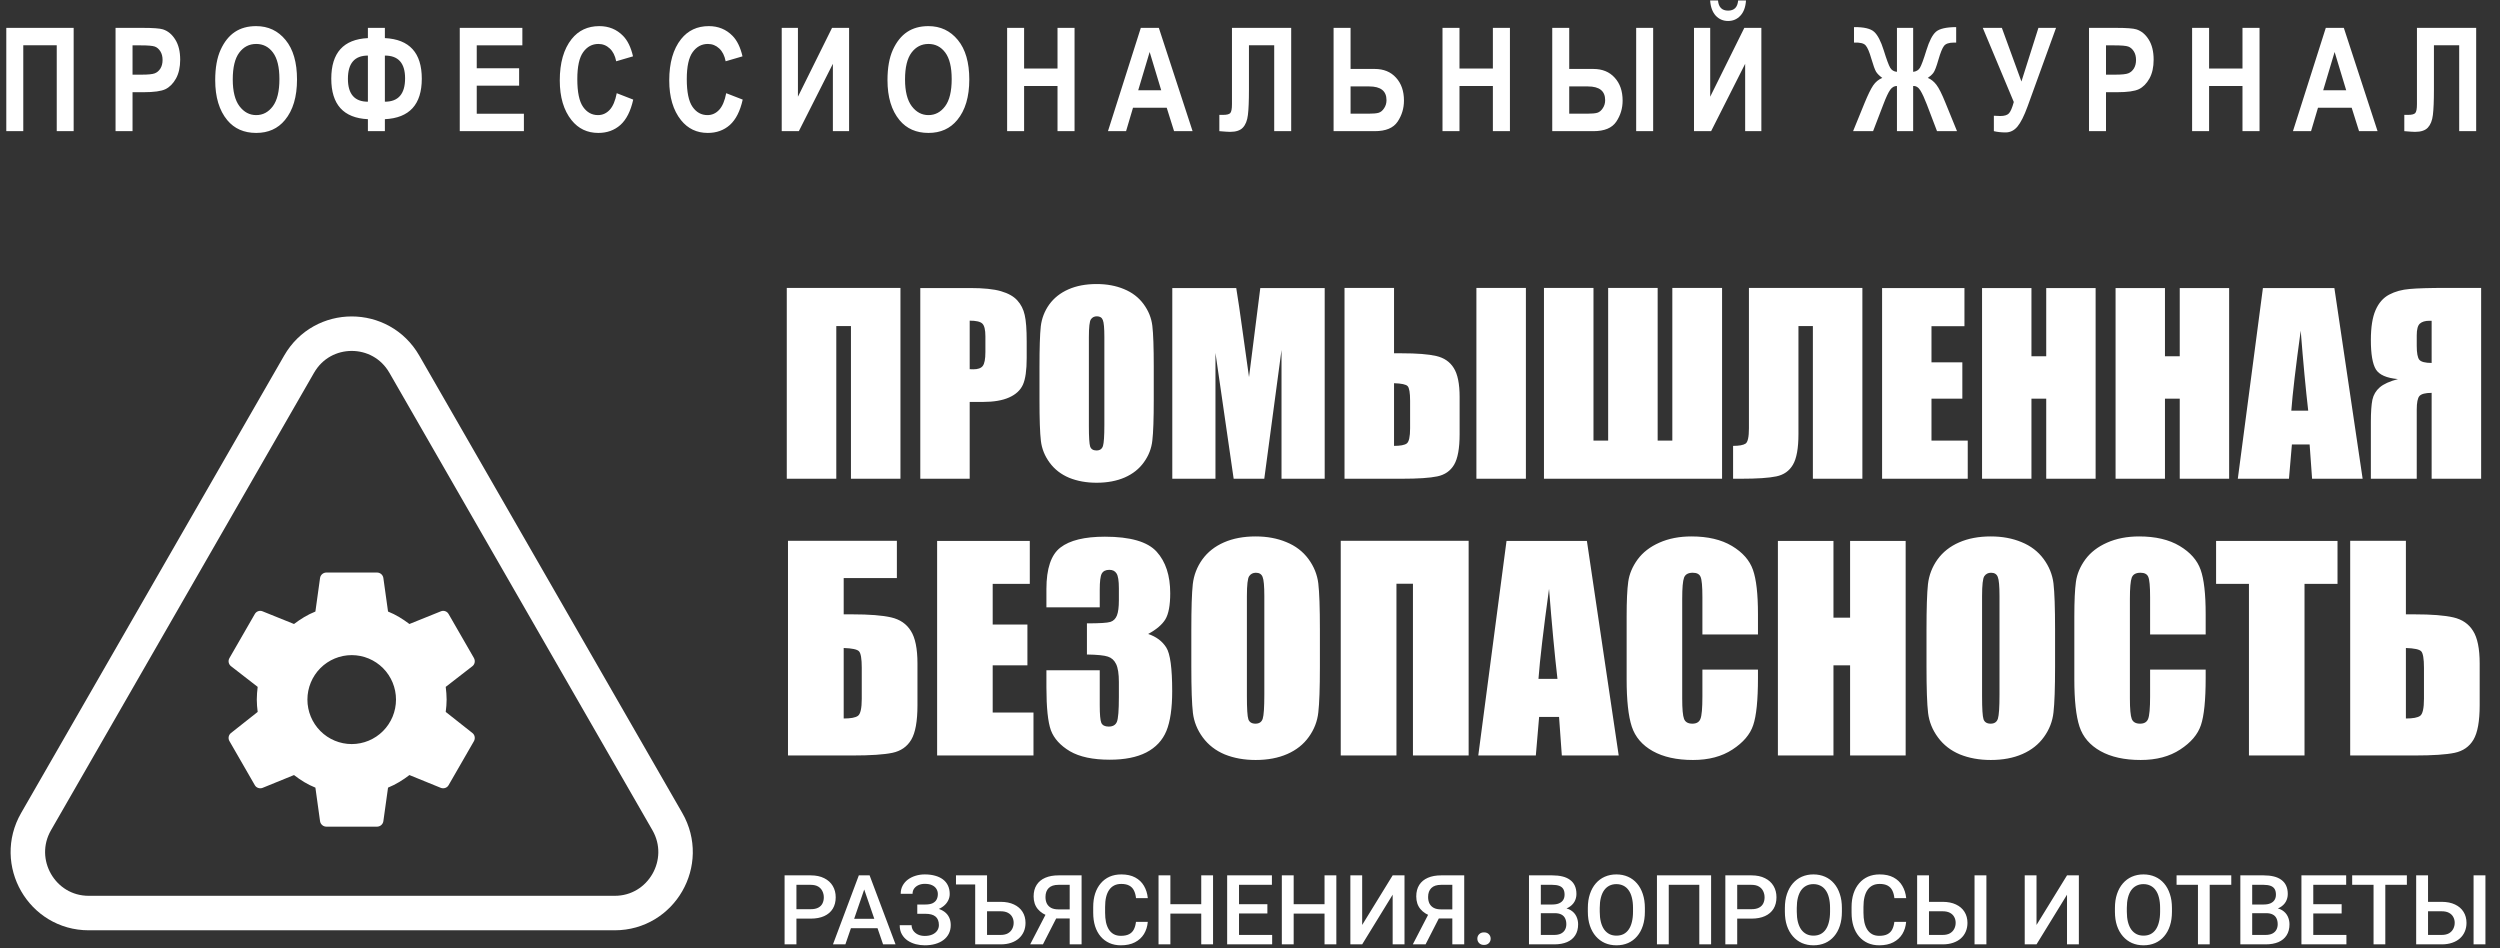
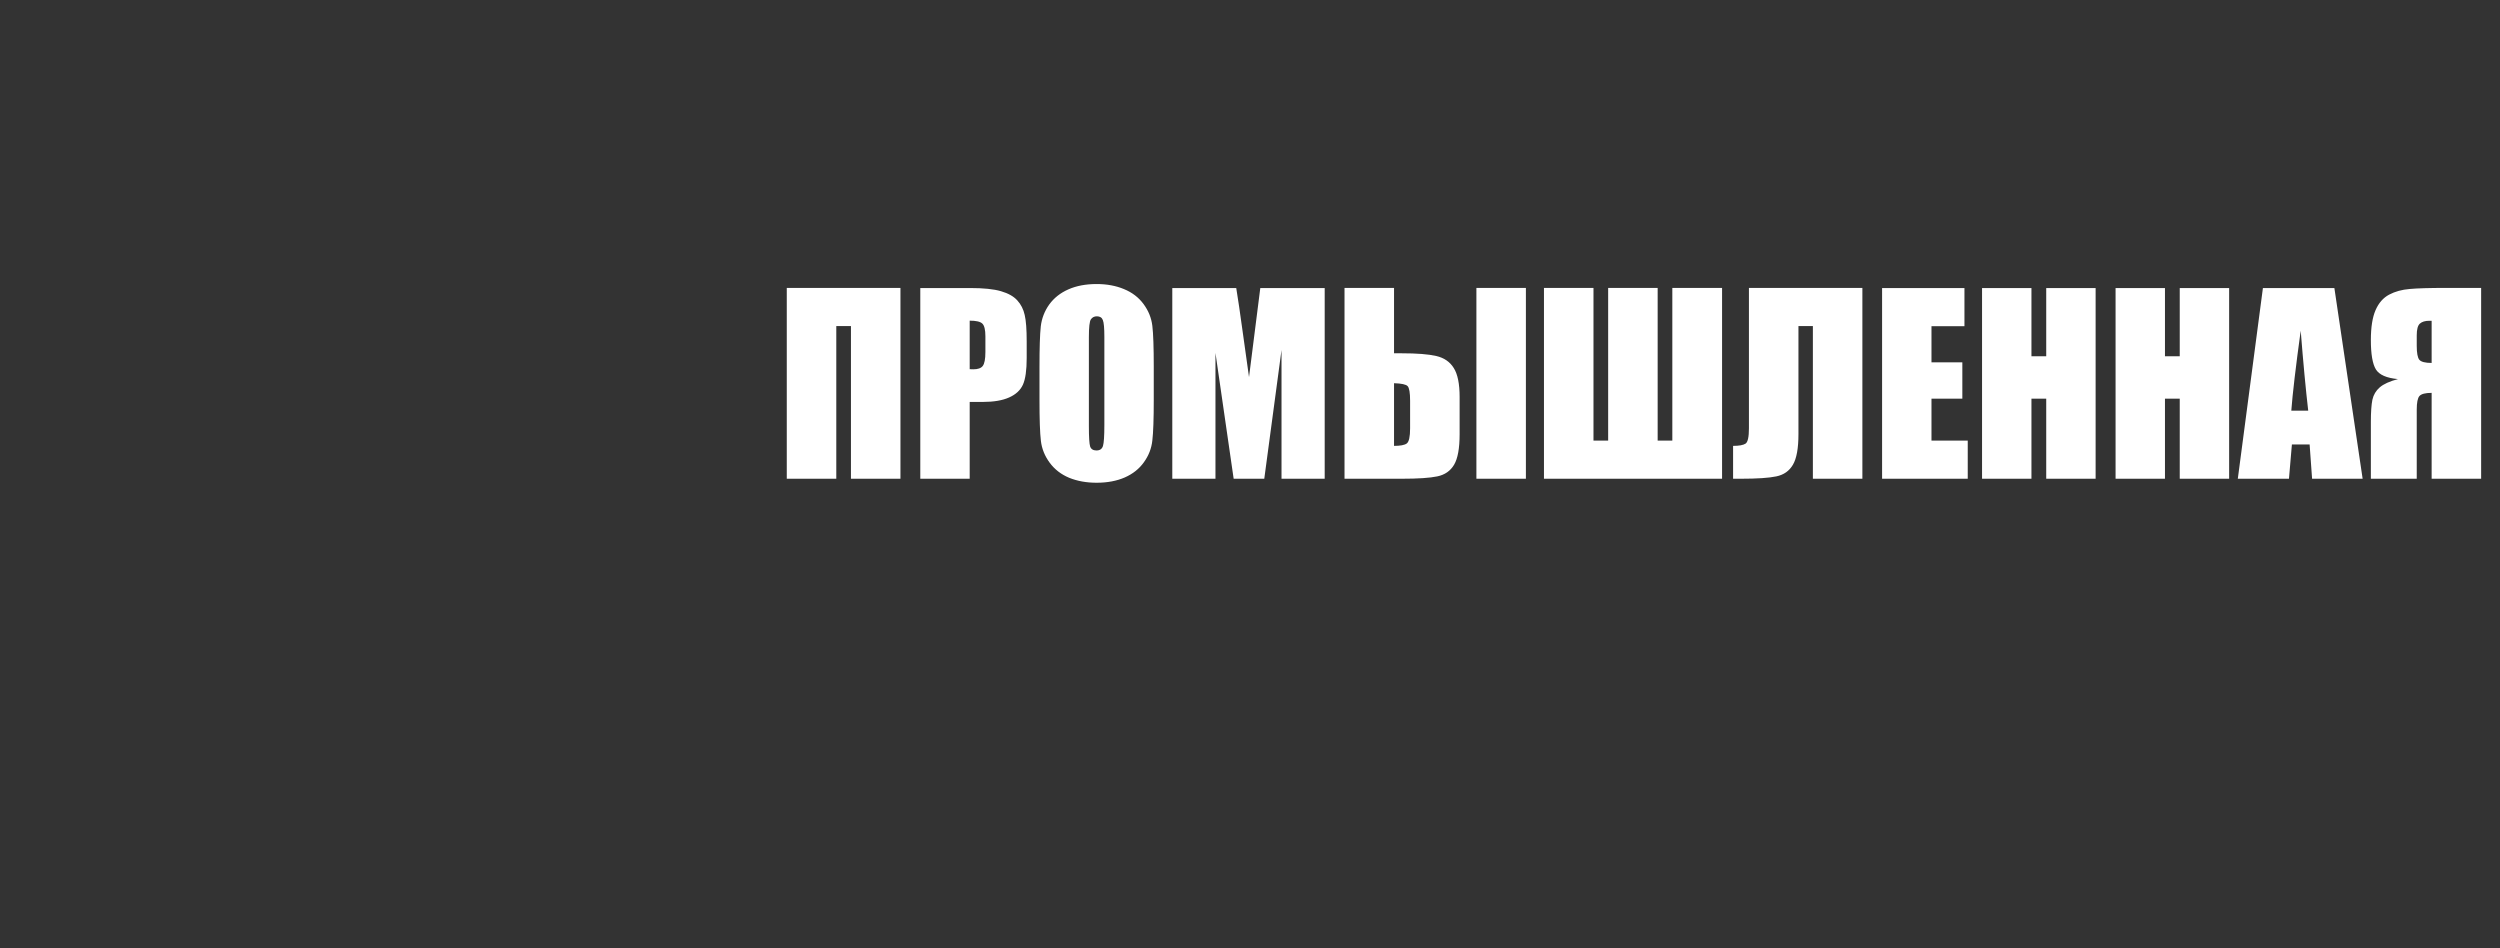
<svg xmlns="http://www.w3.org/2000/svg" width="145" height="55" viewBox="0 0 145 55" fill="none">
  <rect x="0" y="0" width="145" height="55" fill="#333333" stroke="none" />
  <path d="M52.226 27.767H49.355V18.913H48.505V27.767H45.633V16.699H52.226V27.767ZM53.377 16.706H56.262C57.042 16.706 57.641 16.767 58.058 16.89C58.48 17.013 58.795 17.191 59.004 17.423C59.217 17.656 59.36 17.938 59.433 18.27C59.51 18.598 59.548 19.108 59.548 19.801V20.764C59.548 21.47 59.476 21.985 59.331 22.308C59.186 22.631 58.918 22.88 58.528 23.053C58.142 23.226 57.636 23.312 57.01 23.312H56.242V27.767H53.377V16.706ZM56.242 18.598V21.413C56.323 21.418 56.393 21.42 56.452 21.42C56.715 21.42 56.897 21.356 56.997 21.229C57.101 21.096 57.153 20.826 57.153 20.416V19.507C57.153 19.129 57.094 18.883 56.976 18.769C56.858 18.655 56.614 18.598 56.242 18.598ZM66.918 23.183C66.918 24.294 66.891 25.082 66.836 25.546C66.787 26.006 66.623 26.428 66.346 26.81C66.074 27.193 65.704 27.487 65.237 27.692C64.77 27.896 64.225 27.999 63.604 27.999C63.014 27.999 62.483 27.903 62.012 27.712C61.544 27.516 61.168 27.225 60.882 26.838C60.596 26.451 60.426 26.029 60.372 25.574C60.317 25.118 60.29 24.321 60.29 23.183V21.29C60.29 20.179 60.315 19.393 60.365 18.933C60.419 18.468 60.583 18.045 60.855 17.662C61.132 17.28 61.504 16.986 61.971 16.781C62.438 16.576 62.983 16.474 63.604 16.474C64.194 16.474 64.722 16.572 65.19 16.767C65.661 16.959 66.04 17.248 66.326 17.635C66.612 18.022 66.782 18.444 66.836 18.899C66.891 19.354 66.918 20.151 66.918 21.29V23.183ZM64.053 19.548C64.053 19.033 64.024 18.705 63.965 18.564C63.91 18.418 63.795 18.346 63.618 18.346C63.468 18.346 63.352 18.405 63.271 18.523C63.194 18.637 63.155 18.979 63.155 19.548V24.713C63.155 25.355 63.18 25.751 63.23 25.902C63.284 26.052 63.407 26.127 63.597 26.127C63.792 26.127 63.917 26.041 63.972 25.867C64.026 25.694 64.053 25.282 64.053 24.631V19.548ZM76.832 16.706V27.767H74.328V20.299L73.328 27.767H71.552L70.497 20.47V27.767H67.993V16.706H71.702C71.811 17.371 71.926 18.154 72.049 19.056L72.443 21.871L73.097 16.706H76.832ZM84.658 25.177C84.658 26.002 84.551 26.594 84.338 26.954C84.125 27.314 83.8 27.539 83.365 27.63C82.934 27.721 82.245 27.767 81.296 27.767H77.982V16.699H80.854V20.491H81.296C82.181 20.491 82.85 20.543 83.303 20.648C83.757 20.753 84.095 20.985 84.318 21.345C84.544 21.7 84.658 22.26 84.658 23.025V25.177ZM81.786 24.843V23.244C81.786 22.779 81.738 22.497 81.643 22.397C81.552 22.297 81.29 22.24 80.854 22.226V25.861C81.217 25.861 81.462 25.815 81.589 25.724C81.721 25.628 81.786 25.335 81.786 24.843ZM88.502 27.767H85.631V16.699H88.502V27.767ZM99.88 27.767H89.55V16.699H92.422V25.553H93.273V16.699H96.144V25.553H96.995V16.699H99.88V27.767ZM108.018 27.767H105.147V18.913H104.31V25.177C104.31 26.002 104.203 26.594 103.99 26.954C103.781 27.314 103.462 27.539 103.03 27.63C102.6 27.721 101.912 27.767 100.969 27.767H100.519V25.861C100.869 25.861 101.109 25.817 101.241 25.731C101.373 25.644 101.438 25.348 101.438 24.843V16.699H108.018V27.767ZM109.161 16.706H113.938V18.919H112.026V21.017H113.816V23.121H112.026V25.553H114.129V27.767H109.161V16.706ZM121.546 16.706V27.767H118.681V23.121H117.824V27.767H114.959V16.706H117.824V20.662H118.681V16.706H121.546ZM129.29 16.706V27.767H126.425V23.121H125.568V27.767H122.703V16.706H125.568V20.662H126.425V16.706H129.29ZM135.394 16.706L137.033 27.767H134.101L133.958 25.779H132.93L132.76 27.767H129.793L131.249 16.706H135.394ZM133.876 23.818C133.731 22.565 133.586 21.019 133.441 19.179C133.151 21.292 132.969 22.839 132.896 23.818H133.876ZM143.906 27.767H141.035V22.786C140.672 22.786 140.436 22.848 140.327 22.971C140.223 23.089 140.171 23.353 140.171 23.763V27.767H137.51V24.467C137.51 23.907 137.54 23.481 137.598 23.189C137.662 22.898 137.805 22.657 138.027 22.465C138.25 22.274 138.601 22.114 139.082 21.987C138.424 21.928 137.998 21.741 137.802 21.427C137.607 21.108 137.51 20.539 137.51 19.719C137.51 18.981 137.601 18.405 137.782 17.99C137.963 17.571 138.227 17.271 138.572 17.088C138.916 16.906 139.313 16.797 139.762 16.761C140.211 16.72 140.914 16.699 141.872 16.699H143.906V27.767ZM141.035 21.051V18.605H140.898C140.658 18.605 140.477 18.66 140.354 18.769C140.232 18.874 140.171 19.102 140.171 19.452V20.06C140.171 20.47 140.22 20.739 140.32 20.866C140.425 20.989 140.663 21.051 141.035 21.051Z" fill="white" />
-   <path d="M53.213 40.905C53.213 41.832 53.093 42.498 52.853 42.903C52.613 43.308 52.248 43.561 51.758 43.664C51.273 43.766 50.498 43.818 49.431 43.818H45.703V31.366H52.019V33.526H48.934V35.632H49.431C50.426 35.632 51.179 35.691 51.689 35.809C52.2 35.927 52.58 36.188 52.83 36.593C53.085 36.992 53.213 37.623 53.213 38.484V40.905ZM49.982 40.528V38.729C49.982 38.207 49.929 37.889 49.822 37.776C49.719 37.664 49.423 37.6 48.934 37.584V41.673C49.342 41.673 49.617 41.622 49.76 41.519C49.908 41.412 49.982 41.081 49.982 40.528ZM54.353 31.374H59.728V33.864H57.576V36.224H59.59V38.591H57.576V41.327H59.942V43.818H54.353V31.374ZM66.594 36.77C67.064 36.928 67.413 37.19 67.643 37.554C67.873 37.912 67.987 38.758 67.987 40.09C67.987 41.079 67.875 41.847 67.651 42.396C67.426 42.939 67.038 43.354 66.487 43.641C65.936 43.923 65.229 44.063 64.367 44.063C63.386 44.063 62.616 43.899 62.055 43.572C61.498 43.239 61.131 42.834 60.952 42.357C60.779 41.875 60.692 41.043 60.692 39.859V38.876H63.785V40.897C63.785 41.435 63.815 41.778 63.877 41.927C63.943 42.07 64.086 42.142 64.305 42.142C64.545 42.142 64.703 42.05 64.78 41.865C64.856 41.681 64.895 41.199 64.895 40.42V39.56C64.895 39.083 64.841 38.735 64.734 38.514C64.627 38.294 64.469 38.151 64.259 38.084C64.05 38.012 63.645 37.971 63.042 37.961V36.155C63.777 36.155 64.231 36.127 64.405 36.07C64.578 36.014 64.703 35.891 64.78 35.701C64.856 35.512 64.895 35.215 64.895 34.81V34.118C64.895 33.682 64.849 33.395 64.757 33.257C64.67 33.119 64.533 33.05 64.344 33.05C64.129 33.05 63.981 33.124 63.9 33.273C63.823 33.416 63.785 33.726 63.785 34.203V35.225H60.692V34.164C60.692 32.975 60.963 32.173 61.504 31.758C62.045 31.338 62.904 31.128 64.083 31.128C65.558 31.128 66.559 31.418 67.084 31.997C67.61 32.576 67.873 33.38 67.873 34.41C67.873 35.107 67.778 35.612 67.59 35.924C67.4 36.232 67.069 36.513 66.594 36.77ZM76.554 38.66C76.554 39.91 76.523 40.797 76.462 41.32C76.406 41.837 76.222 42.311 75.911 42.742C75.605 43.172 75.189 43.502 74.663 43.733C74.137 43.964 73.525 44.079 72.826 44.079C72.162 44.079 71.565 43.971 71.034 43.756C70.509 43.536 70.085 43.208 69.763 42.772C69.442 42.337 69.251 41.863 69.189 41.35C69.128 40.838 69.097 39.941 69.097 38.66V36.531C69.097 35.281 69.125 34.397 69.182 33.88C69.243 33.357 69.427 32.881 69.733 32.45C70.044 32.02 70.463 31.689 70.988 31.459C71.514 31.228 72.126 31.113 72.826 31.113C73.489 31.113 74.084 31.223 74.609 31.443C75.14 31.659 75.566 31.984 75.888 32.419C76.209 32.855 76.401 33.329 76.462 33.841C76.523 34.354 76.554 35.25 76.554 36.531V38.66ZM73.331 34.571C73.331 33.992 73.298 33.623 73.231 33.465C73.17 33.301 73.04 33.219 72.841 33.219C72.673 33.219 72.542 33.285 72.451 33.419C72.364 33.547 72.32 33.931 72.32 34.571V40.382C72.32 41.104 72.348 41.55 72.405 41.719C72.466 41.888 72.604 41.973 72.818 41.973C73.037 41.973 73.178 41.875 73.239 41.681C73.3 41.486 73.331 41.022 73.331 40.29V34.571ZM85.181 43.818H81.951V33.857H80.994V43.818H77.763V31.366H85.181V43.818ZM92.04 31.374L93.885 43.818H90.586L90.425 41.581H89.269L89.078 43.818H85.74L87.378 31.374H92.04ZM90.333 39.375C90.17 37.966 90.007 36.227 89.844 34.156C89.517 36.534 89.313 38.273 89.231 39.375H90.333ZM101.962 36.8H98.739V34.633C98.739 34.003 98.703 33.611 98.632 33.457C98.566 33.298 98.415 33.219 98.18 33.219C97.915 33.219 97.746 33.313 97.675 33.503C97.603 33.693 97.568 34.103 97.568 34.733V40.513C97.568 41.117 97.603 41.512 97.675 41.696C97.746 41.881 97.907 41.973 98.157 41.973C98.397 41.973 98.553 41.881 98.624 41.696C98.701 41.512 98.739 41.079 98.739 40.397V38.837H101.962V39.321C101.962 40.607 101.87 41.519 101.686 42.058C101.508 42.596 101.107 43.067 100.484 43.472C99.867 43.877 99.104 44.079 98.195 44.079C97.251 44.079 96.473 43.907 95.86 43.564C95.248 43.221 94.842 42.746 94.643 42.142C94.444 41.532 94.345 40.617 94.345 39.398V35.763C94.345 34.866 94.375 34.195 94.437 33.749C94.498 33.298 94.679 32.865 94.98 32.45C95.286 32.035 95.707 31.71 96.243 31.474C96.784 31.233 97.404 31.113 98.103 31.113C99.053 31.113 99.836 31.297 100.454 31.666C101.071 32.035 101.477 32.496 101.671 33.05C101.865 33.598 101.962 34.454 101.962 35.617V36.8ZM110.528 31.374V43.818H107.305V38.591H106.341V43.818H103.118V31.374H106.341V35.824H107.305V31.374H110.528ZM119.194 38.66C119.194 39.91 119.163 40.797 119.102 41.32C119.046 41.837 118.862 42.311 118.551 42.742C118.244 43.172 117.829 43.502 117.303 43.733C116.777 43.964 116.165 44.079 115.466 44.079C114.802 44.079 114.205 43.971 113.674 43.756C113.149 43.536 112.725 43.208 112.404 42.772C112.082 42.337 111.891 41.863 111.829 41.35C111.768 40.838 111.737 39.941 111.737 38.66V36.531C111.737 35.281 111.766 34.397 111.822 33.88C111.883 33.357 112.067 32.881 112.373 32.45C112.684 32.02 113.102 31.689 113.628 31.459C114.154 31.228 114.766 31.113 115.466 31.113C116.129 31.113 116.724 31.223 117.249 31.443C117.78 31.659 118.206 31.984 118.528 32.419C118.849 32.855 119.041 33.329 119.102 33.841C119.163 34.354 119.194 35.25 119.194 36.531V38.66ZM115.971 34.571C115.971 33.992 115.938 33.623 115.871 33.465C115.81 33.301 115.68 33.219 115.481 33.219C115.312 33.219 115.182 33.285 115.09 33.419C115.004 33.547 114.96 33.931 114.96 34.571V40.382C114.96 41.104 114.988 41.55 115.045 41.719C115.106 41.888 115.244 41.973 115.458 41.973C115.678 41.973 115.818 41.875 115.879 41.681C115.94 41.486 115.971 41.022 115.971 40.29V34.571ZM127.929 36.8H124.706V34.633C124.706 34.003 124.67 33.611 124.598 33.457C124.532 33.298 124.381 33.219 124.147 33.219C123.881 33.219 123.713 33.313 123.641 33.503C123.57 33.693 123.534 34.103 123.534 34.733V40.513C123.534 41.117 123.57 41.512 123.641 41.696C123.713 41.881 123.874 41.973 124.124 41.973C124.364 41.973 124.519 41.881 124.591 41.696C124.667 41.512 124.706 41.079 124.706 40.397V38.837H127.929V39.321C127.929 40.607 127.837 41.519 127.653 42.058C127.474 42.596 127.074 43.067 126.451 43.472C125.834 43.877 125.071 44.079 124.162 44.079C123.218 44.079 122.44 43.907 121.827 43.564C121.215 43.221 120.809 42.746 120.61 42.142C120.411 41.532 120.311 40.617 120.311 39.398V35.763C120.311 34.866 120.342 34.195 120.403 33.749C120.464 33.298 120.646 32.865 120.947 32.45C121.253 32.035 121.674 31.71 122.21 31.474C122.751 31.233 123.371 31.113 124.07 31.113C125.019 31.113 125.803 31.297 126.42 31.666C127.038 32.035 127.444 32.496 127.638 33.05C127.832 33.598 127.929 34.454 127.929 35.617V36.8ZM135.576 31.374V33.864H133.662V43.818H130.439V33.864H128.533V31.374H135.576ZM143.821 40.905C143.821 41.832 143.701 42.498 143.461 42.903C143.221 43.308 142.856 43.561 142.366 43.664C141.881 43.766 141.106 43.818 140.039 43.818H136.311V31.366H139.542V35.632H140.039C141.034 35.632 141.787 35.691 142.297 35.809C142.808 35.927 143.188 36.188 143.438 36.593C143.693 36.992 143.821 37.623 143.821 38.484V40.905ZM140.59 40.528V38.729C140.59 38.207 140.536 37.889 140.43 37.776C140.327 37.664 140.031 37.6 139.542 37.584V41.673C139.95 41.673 140.225 41.622 140.368 41.519C140.516 41.412 140.59 41.081 140.59 40.528Z" fill="white" />
-   <path d="M47.02 53.28H45.982V52.733H47.02C47.2 52.733 47.346 52.704 47.458 52.645C47.569 52.587 47.65 52.506 47.701 52.404C47.754 52.299 47.781 52.18 47.781 52.046C47.781 51.92 47.754 51.801 47.701 51.691C47.65 51.58 47.569 51.49 47.458 51.422C47.346 51.355 47.2 51.32 47.02 51.32H46.193V54.773H45.506V50.771H47.02C47.328 50.771 47.59 50.826 47.806 50.936C48.023 51.044 48.188 51.194 48.301 51.386C48.414 51.577 48.471 51.795 48.471 52.041C48.471 52.299 48.414 52.521 48.301 52.706C48.188 52.891 48.023 53.033 47.806 53.132C47.59 53.231 47.328 53.28 47.02 53.28ZM50.223 51.304L49.032 54.773H48.312L49.812 50.771H50.272L50.223 51.304ZM51.219 54.773L50.026 51.304L49.974 50.771H50.437L51.942 54.773H51.219ZM51.162 53.289V53.836H48.994V53.289H51.162ZM53.755 52.854H53.202V52.461H53.678C53.848 52.461 53.986 52.436 54.092 52.387C54.197 52.335 54.274 52.265 54.321 52.175C54.371 52.084 54.395 51.977 54.395 51.856C54.395 51.748 54.368 51.649 54.313 51.559C54.26 51.47 54.178 51.398 54.067 51.345C53.956 51.29 53.812 51.263 53.637 51.263C53.506 51.263 53.386 51.286 53.278 51.334C53.17 51.382 53.085 51.449 53.021 51.535C52.959 51.621 52.928 51.723 52.928 51.84H52.241C52.241 51.666 52.277 51.51 52.35 51.373C52.425 51.233 52.526 51.115 52.654 51.018C52.784 50.921 52.932 50.847 53.1 50.795C53.27 50.742 53.449 50.716 53.637 50.716C53.856 50.716 54.054 50.74 54.231 50.79C54.408 50.837 54.56 50.909 54.688 51.004C54.816 51.1 54.914 51.219 54.981 51.362C55.049 51.503 55.083 51.667 55.083 51.853C55.083 51.991 55.051 52.12 54.987 52.241C54.925 52.362 54.835 52.469 54.718 52.56C54.602 52.652 54.461 52.724 54.297 52.777C54.134 52.828 53.954 52.854 53.755 52.854ZM53.202 52.615H53.755C53.975 52.615 54.172 52.638 54.343 52.684C54.515 52.73 54.66 52.796 54.779 52.884C54.897 52.972 54.988 53.081 55.05 53.211C55.112 53.34 55.143 53.487 55.143 53.654C55.143 53.841 55.105 54.008 55.031 54.154C54.958 54.299 54.853 54.422 54.718 54.523C54.583 54.623 54.424 54.699 54.239 54.751C54.057 54.802 53.856 54.828 53.637 54.828C53.46 54.828 53.285 54.806 53.111 54.762C52.94 54.716 52.784 54.647 52.643 54.553C52.504 54.458 52.393 54.337 52.309 54.19C52.225 54.044 52.183 53.868 52.183 53.662H52.873C52.873 53.776 52.905 53.88 52.969 53.976C53.035 54.069 53.124 54.145 53.237 54.201C53.352 54.256 53.486 54.284 53.637 54.284C53.81 54.284 53.957 54.256 54.078 54.201C54.2 54.146 54.293 54.071 54.357 53.976C54.423 53.88 54.456 53.773 54.456 53.654C54.456 53.54 54.438 53.442 54.404 53.36C54.371 53.276 54.321 53.208 54.256 53.157C54.19 53.103 54.109 53.064 54.012 53.038C53.915 53.013 53.804 53 53.678 53H53.202V52.615ZM55.447 51.298V50.771H56.794V51.298H55.447ZM57.035 52.307H58.037C58.34 52.307 58.598 52.359 58.812 52.461C59.027 52.562 59.192 52.704 59.307 52.887C59.422 53.07 59.48 53.284 59.48 53.528C59.48 53.711 59.447 53.879 59.381 54.031C59.315 54.183 59.22 54.315 59.096 54.426C58.972 54.537 58.821 54.622 58.642 54.682C58.465 54.743 58.263 54.773 58.037 54.773H56.561V50.771H57.248V54.226H58.037C58.21 54.226 58.352 54.194 58.464 54.13C58.575 54.064 58.657 53.977 58.71 53.871C58.765 53.765 58.792 53.648 58.792 53.522C58.792 53.399 58.765 53.288 58.71 53.187C58.657 53.086 58.575 53.005 58.464 52.945C58.352 52.884 58.21 52.854 58.037 52.854H57.035V52.307ZM62.253 53.272H61.155L60.884 53.159C60.583 53.064 60.352 52.919 60.191 52.725C60.031 52.531 59.95 52.286 59.95 51.991C59.95 51.727 60.009 51.505 60.126 51.323C60.242 51.142 60.408 51.004 60.624 50.911C60.841 50.817 61.098 50.771 61.393 50.771H62.732V54.773H62.042V51.32H61.393C61.138 51.32 60.948 51.383 60.824 51.507C60.7 51.632 60.638 51.804 60.638 52.024C60.638 52.174 60.665 52.303 60.72 52.411C60.776 52.518 60.859 52.6 60.969 52.659C61.08 52.716 61.218 52.744 61.382 52.744H62.253V53.272ZM61.415 52.964L60.49 54.773H59.75L60.687 52.964H61.415ZM65.886 53.47H66.571C66.549 53.732 66.475 53.966 66.352 54.171C66.227 54.374 66.053 54.535 65.828 54.652C65.604 54.769 65.331 54.828 65.01 54.828C64.763 54.828 64.542 54.784 64.345 54.696C64.147 54.606 63.979 54.48 63.838 54.316C63.698 54.152 63.59 53.953 63.515 53.72C63.442 53.487 63.406 53.227 63.406 52.939V52.607C63.406 52.319 63.443 52.059 63.518 51.826C63.594 51.593 63.704 51.395 63.846 51.23C63.989 51.063 64.159 50.936 64.358 50.847C64.559 50.76 64.785 50.716 65.035 50.716C65.352 50.716 65.62 50.774 65.839 50.892C66.058 51.009 66.228 51.171 66.349 51.378C66.471 51.585 66.546 51.822 66.573 52.09H65.889C65.87 51.918 65.83 51.77 65.768 51.647C65.708 51.525 65.618 51.431 65.5 51.367C65.381 51.301 65.226 51.268 65.035 51.268C64.877 51.268 64.741 51.297 64.624 51.356C64.507 51.415 64.41 51.501 64.331 51.615C64.252 51.728 64.193 51.868 64.153 52.035C64.114 52.2 64.096 52.389 64.096 52.601V52.939C64.096 53.141 64.113 53.324 64.147 53.489C64.184 53.652 64.239 53.793 64.312 53.91C64.386 54.027 64.482 54.118 64.596 54.182C64.712 54.246 64.849 54.278 65.01 54.278C65.205 54.278 65.363 54.247 65.484 54.185C65.606 54.122 65.698 54.032 65.76 53.912C65.824 53.791 65.866 53.644 65.886 53.47ZM69.828 52.442V52.989H67.712V52.442H69.828ZM67.882 50.771V54.773H67.195V50.771H67.882ZM70.357 50.771V54.773H69.672V50.771H70.357ZM73.785 54.226V54.773H71.668V54.226H73.785ZM71.863 50.771V54.773H71.175V50.771H71.863ZM73.508 52.442V52.98H71.668V52.442H73.508ZM73.771 50.771V51.32H71.668V50.771H73.771ZM76.98 52.442V52.989H74.863V52.442H76.98ZM75.033 50.771V54.773H74.346V50.771H75.033ZM77.508 50.771V54.773H76.823V50.771H77.508ZM79.006 53.648L80.774 50.771H81.461V54.773H80.774V51.892L79.006 54.773H78.321V50.771H79.006V53.648ZM84.446 53.272H83.348L83.077 53.159C82.776 53.064 82.545 52.919 82.384 52.725C82.223 52.531 82.143 52.286 82.143 51.991C82.143 51.727 82.202 51.505 82.318 51.323C82.435 51.142 82.601 51.004 82.817 50.911C83.034 50.817 83.29 50.771 83.586 50.771H84.925V54.773H84.235V51.32H83.586C83.33 51.32 83.141 51.383 83.017 51.507C82.892 51.632 82.83 51.804 82.83 52.024C82.83 52.174 82.858 52.303 82.912 52.411C82.969 52.518 83.052 52.6 83.162 52.659C83.273 52.716 83.411 52.744 83.575 52.744H84.446V53.272ZM83.608 52.964L82.683 54.773H81.943L82.879 52.964H83.608ZM85.686 54.443C85.686 54.34 85.721 54.254 85.79 54.185C85.859 54.113 85.953 54.078 86.072 54.078C86.192 54.078 86.287 54.113 86.354 54.185C86.423 54.254 86.458 54.34 86.458 54.443C86.458 54.546 86.423 54.632 86.354 54.701C86.287 54.771 86.192 54.806 86.072 54.806C85.953 54.806 85.859 54.771 85.79 54.701C85.721 54.632 85.686 54.546 85.686 54.443ZM90.176 52.964H89.16L89.155 52.461H90.042C90.191 52.461 90.318 52.439 90.422 52.395C90.528 52.349 90.609 52.285 90.663 52.2C90.718 52.114 90.745 52.01 90.745 51.889C90.745 51.756 90.72 51.647 90.669 51.562C90.618 51.478 90.539 51.416 90.433 51.378C90.329 51.34 90.196 51.32 90.033 51.32H89.368V54.773H88.681V50.771H90.033C90.252 50.771 90.448 50.792 90.62 50.834C90.793 50.876 90.94 50.942 91.06 51.032C91.183 51.12 91.275 51.232 91.337 51.367C91.401 51.503 91.433 51.664 91.433 51.851C91.433 52.016 91.394 52.167 91.315 52.305C91.236 52.44 91.12 52.551 90.967 52.637C90.814 52.723 90.623 52.774 90.395 52.791L90.176 52.964ZM90.146 54.773H88.944L89.253 54.226H90.146C90.301 54.226 90.43 54.2 90.535 54.149C90.638 54.096 90.716 54.023 90.767 53.932C90.82 53.838 90.847 53.729 90.847 53.605C90.847 53.475 90.824 53.362 90.778 53.267C90.733 53.17 90.66 53.095 90.562 53.044C90.463 52.991 90.335 52.964 90.176 52.964H89.404L89.409 52.461H90.414L90.57 52.651C90.789 52.658 90.969 52.707 91.109 52.796C91.252 52.886 91.358 53.003 91.427 53.146C91.496 53.289 91.531 53.442 91.531 53.607C91.531 53.862 91.475 54.076 91.364 54.248C91.254 54.42 91.097 54.551 90.89 54.641C90.684 54.729 90.436 54.773 90.146 54.773ZM95.403 52.662V52.882C95.403 53.184 95.363 53.455 95.285 53.695C95.206 53.935 95.094 54.139 94.948 54.308C94.804 54.477 94.63 54.606 94.428 54.696C94.225 54.784 94.001 54.828 93.754 54.828C93.51 54.828 93.286 54.784 93.084 54.696C92.883 54.606 92.709 54.477 92.56 54.308C92.413 54.139 92.298 53.935 92.216 53.695C92.135 53.455 92.095 53.184 92.095 52.882V52.662C92.095 52.359 92.135 52.089 92.216 51.851C92.296 51.611 92.409 51.407 92.555 51.238C92.703 51.068 92.877 50.938 93.078 50.85C93.281 50.761 93.504 50.716 93.749 50.716C93.995 50.716 94.22 50.761 94.422 50.85C94.625 50.938 94.799 51.068 94.945 51.238C95.091 51.407 95.204 51.611 95.282 51.851C95.362 52.089 95.403 52.359 95.403 52.662ZM94.715 52.882V52.657C94.715 52.433 94.693 52.236 94.649 52.065C94.608 51.893 94.544 51.749 94.461 51.634C94.379 51.517 94.277 51.429 94.157 51.37C94.036 51.31 93.9 51.279 93.749 51.279C93.597 51.279 93.462 51.31 93.343 51.37C93.225 51.429 93.124 51.517 93.04 51.634C92.957 51.749 92.894 51.893 92.851 52.065C92.807 52.236 92.785 52.433 92.785 52.657V52.882C92.785 53.105 92.807 53.303 92.851 53.475C92.894 53.648 92.959 53.793 93.042 53.912C93.128 54.03 93.231 54.119 93.349 54.179C93.468 54.238 93.603 54.267 93.754 54.267C93.908 54.267 94.044 54.238 94.162 54.179C94.281 54.119 94.381 54.03 94.463 53.912C94.546 53.793 94.608 53.648 94.649 53.475C94.693 53.303 94.715 53.105 94.715 52.882ZM99.244 50.771V54.773H98.559V51.32H96.788V54.773H96.103V50.771H99.244ZM101.584 53.28H100.547V52.733H101.584C101.765 52.733 101.911 52.704 102.022 52.645C102.134 52.587 102.215 52.506 102.266 52.404C102.319 52.299 102.345 52.18 102.345 52.046C102.345 51.92 102.319 51.801 102.266 51.691C102.215 51.58 102.134 51.49 102.022 51.422C101.911 51.355 101.765 51.32 101.584 51.32H100.758V54.773H100.07V50.771H101.584C101.893 50.771 102.155 50.826 102.37 50.936C102.588 51.044 102.753 51.194 102.866 51.386C102.979 51.577 103.035 51.795 103.035 52.041C103.035 52.299 102.979 52.521 102.866 52.706C102.753 52.891 102.588 53.033 102.37 53.132C102.155 53.231 101.893 53.28 101.584 53.28ZM106.83 52.662V52.882C106.83 53.184 106.791 53.455 106.712 53.695C106.634 53.935 106.522 54.139 106.376 54.308C106.231 54.477 106.058 54.606 105.856 54.696C105.653 54.784 105.428 54.828 105.182 54.828C104.937 54.828 104.714 54.784 104.511 54.696C104.31 54.606 104.136 54.477 103.988 54.308C103.84 54.139 103.725 53.935 103.643 53.695C103.563 53.455 103.523 53.184 103.523 52.882V52.662C103.523 52.359 103.563 52.089 103.643 51.851C103.724 51.611 103.837 51.407 103.983 51.238C104.131 51.068 104.305 50.938 104.506 50.85C104.708 50.761 104.932 50.716 105.176 50.716C105.423 50.716 105.647 50.761 105.85 50.85C106.053 50.938 106.227 51.068 106.373 51.238C106.519 51.407 106.631 51.611 106.709 51.851C106.79 52.089 106.83 52.359 106.83 52.662ZM106.143 52.882V52.657C106.143 52.433 106.121 52.236 106.077 52.065C106.035 51.893 105.972 51.749 105.888 51.634C105.806 51.517 105.705 51.429 105.584 51.37C105.464 51.31 105.328 51.279 105.176 51.279C105.025 51.279 104.89 51.31 104.771 51.37C104.653 51.429 104.551 51.517 104.467 51.634C104.385 51.749 104.322 51.893 104.278 52.065C104.235 52.236 104.213 52.433 104.213 52.657V52.882C104.213 53.105 104.235 53.303 104.278 53.475C104.322 53.648 104.386 53.793 104.47 53.912C104.556 54.03 104.658 54.119 104.777 54.179C104.895 54.238 105.03 54.267 105.182 54.267C105.335 54.267 105.471 54.238 105.59 54.179C105.709 54.119 105.809 54.03 105.891 53.912C105.973 53.793 106.035 53.648 106.077 53.475C106.121 53.303 106.143 53.105 106.143 52.882ZM109.872 53.47H110.556C110.534 53.732 110.461 53.966 110.337 54.171C110.213 54.374 110.039 54.535 109.814 54.652C109.59 54.769 109.317 54.828 108.996 54.828C108.749 54.828 108.528 54.784 108.33 54.696C108.133 54.606 107.965 54.48 107.824 54.316C107.683 54.152 107.576 53.953 107.501 53.72C107.428 53.487 107.391 53.227 107.391 52.939V52.607C107.391 52.319 107.429 52.059 107.504 51.826C107.58 51.593 107.69 51.395 107.832 51.23C107.974 51.063 108.145 50.936 108.344 50.847C108.545 50.76 108.77 50.716 109.02 50.716C109.338 50.716 109.606 50.774 109.825 50.892C110.044 51.009 110.214 51.171 110.334 51.378C110.457 51.585 110.532 51.822 110.559 52.09H109.874C109.856 51.918 109.816 51.77 109.754 51.647C109.694 51.525 109.604 51.431 109.486 51.367C109.367 51.301 109.212 51.268 109.02 51.268C108.863 51.268 108.726 51.297 108.61 51.356C108.493 51.415 108.395 51.501 108.317 51.615C108.238 51.728 108.179 51.868 108.139 52.035C108.1 52.2 108.081 52.389 108.081 52.601V52.939C108.081 53.141 108.099 53.324 108.133 53.489C108.17 53.652 108.224 53.793 108.298 53.91C108.372 54.027 108.467 54.118 108.582 54.182C108.697 54.246 108.835 54.278 108.996 54.278C109.191 54.278 109.349 54.247 109.469 54.185C109.591 54.122 109.684 54.032 109.746 53.912C109.81 53.791 109.852 53.644 109.872 53.47ZM111.668 52.307H112.673C112.976 52.307 113.234 52.359 113.447 52.461C113.663 52.562 113.827 52.704 113.94 52.887C114.055 53.07 114.113 53.284 114.113 53.528C114.113 53.711 114.08 53.879 114.014 54.031C113.95 54.183 113.856 54.315 113.732 54.426C113.608 54.537 113.456 54.622 113.278 54.682C113.101 54.743 112.899 54.773 112.673 54.773H111.194V50.771H111.881V54.226H112.673C112.846 54.226 112.988 54.194 113.1 54.13C113.211 54.064 113.293 53.977 113.346 53.871C113.401 53.765 113.428 53.648 113.428 53.522C113.428 53.399 113.401 53.288 113.346 53.187C113.293 53.086 113.211 53.005 113.1 52.945C112.988 52.884 112.846 52.854 112.673 52.854H111.668V52.307ZM115.211 50.771V54.773H114.523V50.771H115.211ZM118.118 53.648L119.887 50.771H120.574V54.773H119.887V51.892L118.118 54.773H117.434V50.771H118.118V53.648ZM125.973 52.662V52.882C125.973 53.184 125.934 53.455 125.855 53.695C125.777 53.935 125.664 54.139 125.518 54.308C125.374 54.477 125.201 54.606 124.998 54.696C124.796 54.784 124.571 54.828 124.325 54.828C124.08 54.828 123.856 54.784 123.654 54.696C123.453 54.606 123.279 54.477 123.131 54.308C122.983 54.139 122.868 53.935 122.786 53.695C122.706 53.455 122.666 53.184 122.666 52.882V52.662C122.666 52.359 122.706 52.089 122.786 51.851C122.866 51.611 122.979 51.407 123.126 51.238C123.273 51.068 123.448 50.938 123.648 50.85C123.851 50.761 124.075 50.716 124.319 50.716C124.566 50.716 124.79 50.761 124.993 50.85C125.195 50.938 125.37 51.068 125.516 51.238C125.662 51.407 125.774 51.611 125.852 51.851C125.933 52.089 125.973 52.359 125.973 52.662ZM125.286 52.882V52.657C125.286 52.433 125.264 52.236 125.22 52.065C125.178 51.893 125.115 51.749 125.031 51.634C124.949 51.517 124.847 51.429 124.727 51.37C124.607 51.31 124.471 51.279 124.319 51.279C124.168 51.279 124.033 51.31 123.914 51.37C123.795 51.429 123.694 51.517 123.61 51.634C123.528 51.749 123.465 51.893 123.421 52.065C123.378 52.236 123.356 52.433 123.356 52.657V52.882C123.356 53.105 123.378 53.303 123.421 53.475C123.465 53.648 123.529 53.793 123.613 53.912C123.699 54.03 123.801 54.119 123.92 54.179C124.038 54.238 124.173 54.267 124.325 54.267C124.478 54.267 124.614 54.238 124.733 54.179C124.851 54.119 124.952 54.03 125.034 53.912C125.116 53.793 125.178 53.648 125.22 53.475C125.264 53.303 125.286 53.105 125.286 52.882ZM128.163 50.771V54.773H127.481V50.771H128.163ZM129.414 50.771V51.32H126.241V50.771H129.414ZM131.435 52.964H130.419L130.414 52.461H131.301C131.45 52.461 131.577 52.439 131.681 52.395C131.787 52.349 131.867 52.285 131.922 52.2C131.977 52.114 132.004 52.01 132.004 51.889C132.004 51.756 131.979 51.647 131.928 51.562C131.876 51.478 131.798 51.416 131.692 51.378C131.588 51.34 131.455 51.32 131.293 51.32H130.627V54.773H129.94V50.771H131.293C131.512 50.771 131.707 50.792 131.878 50.834C132.052 50.876 132.199 50.942 132.319 51.032C132.441 51.12 132.534 51.232 132.595 51.367C132.659 51.503 132.691 51.664 132.691 51.851C132.691 52.016 132.652 52.167 132.574 52.305C132.495 52.44 132.38 52.551 132.226 52.637C132.073 52.723 131.882 52.774 131.654 52.791L131.435 52.964ZM131.405 54.773H130.203L130.512 54.226H131.405C131.56 54.226 131.689 54.2 131.793 54.149C131.898 54.096 131.975 54.023 132.026 53.932C132.079 53.838 132.106 53.729 132.106 53.605C132.106 53.475 132.083 53.362 132.037 53.267C131.992 53.17 131.92 53.095 131.821 53.044C131.722 52.991 131.594 52.964 131.435 52.964H130.663L130.668 52.461H131.673L131.829 52.651C132.048 52.658 132.228 52.707 132.369 52.796C132.511 52.886 132.617 53.003 132.686 53.146C132.755 53.289 132.79 53.442 132.79 53.607C132.79 53.862 132.734 54.076 132.623 54.248C132.514 54.42 132.356 54.551 132.15 54.641C131.943 54.729 131.695 54.773 131.405 54.773ZM136.092 54.226V54.773H133.976V54.226H136.092ZM134.17 50.771V54.773H133.483V50.771H134.17ZM135.815 52.442V52.98H133.976V52.442H135.815ZM136.078 50.771V51.32H133.976V50.771H136.078ZM138.348 50.771V54.773H137.666V50.771H138.348ZM139.599 50.771V51.32H136.426V50.771H139.599ZM140.612 52.307H141.617C141.92 52.307 142.178 52.359 142.391 52.461C142.607 52.562 142.771 52.704 142.884 52.887C142.999 53.07 143.057 53.284 143.057 53.528C143.057 53.711 143.024 53.879 142.958 54.031C142.894 54.183 142.8 54.315 142.676 54.426C142.552 54.537 142.401 54.622 142.222 54.682C142.045 54.743 141.843 54.773 141.617 54.773H140.138V50.771H140.826V54.226H141.617C141.79 54.226 141.932 54.194 142.044 54.13C142.155 54.064 142.237 53.977 142.29 53.871C142.345 53.765 142.373 53.648 142.373 53.522C142.373 53.399 142.345 53.288 142.29 53.187C142.237 53.086 142.155 53.005 142.044 52.945C141.932 52.884 141.79 52.854 141.617 52.854H140.612V52.307ZM144.155 50.771V54.773H143.467V50.771H144.155Z" fill="white" />
-   <path d="M38.706 47.651L23.451 21.122C22.094 18.764 18.704 18.764 17.348 21.122L2.093 47.651C0.736 50.009 2.432 52.957 5.144 52.957H35.655C38.367 52.957 40.062 50.009 38.706 47.651Z" stroke="white" stroke-width="2" />
-   <path d="M20.399 43.156C19.718 43.156 19.064 42.884 18.582 42.4C18.101 41.916 17.83 41.261 17.83 40.576C17.83 39.892 18.101 39.236 18.582 38.752C19.064 38.269 19.718 37.997 20.399 37.997C21.08 37.997 21.734 38.269 22.216 38.752C22.697 39.236 22.968 39.892 22.968 40.576C22.968 41.261 22.697 41.916 22.216 42.4C21.734 42.884 21.08 43.156 20.399 43.156ZM25.852 41.291C25.882 41.055 25.904 40.82 25.904 40.576C25.904 40.333 25.882 40.09 25.852 39.839L27.401 38.638C27.541 38.528 27.577 38.329 27.489 38.167L26.021 35.617C25.933 35.455 25.735 35.388 25.574 35.455L23.746 36.192C23.364 35.904 22.968 35.654 22.506 35.469L22.234 33.517C22.205 33.34 22.05 33.207 21.867 33.207H18.931C18.748 33.207 18.593 33.34 18.564 33.517L18.293 35.469C17.83 35.654 17.434 35.904 17.052 36.192L15.224 35.455C15.063 35.388 14.865 35.455 14.777 35.617L13.309 38.167C13.213 38.329 13.257 38.528 13.397 38.638L14.945 39.839C14.916 40.09 14.894 40.333 14.894 40.576C14.894 40.82 14.916 41.055 14.945 41.291L13.397 42.515C13.257 42.625 13.213 42.824 13.309 42.986L14.777 45.536C14.865 45.698 15.063 45.757 15.224 45.698L17.052 44.953C17.434 45.248 17.83 45.499 18.293 45.683L18.564 47.636C18.593 47.813 18.748 47.946 18.931 47.946H21.867C22.05 47.946 22.205 47.813 22.234 47.636L22.506 45.683C22.968 45.492 23.364 45.248 23.746 44.953L25.574 45.698C25.735 45.757 25.933 45.698 26.021 45.536L27.489 42.986C27.577 42.824 27.541 42.625 27.401 42.515L25.852 41.291Z" fill="white" />
-   <path d="M1.35 7.607H0.365V1.617H4.272V7.607H3.291V2.627H1.35V7.607ZM6.702 7.607V1.617H8.29C8.881 1.617 9.268 1.646 9.45 1.703C9.74 1.796 9.979 1.993 10.166 2.296C10.356 2.598 10.451 2.987 10.451 3.464C10.451 3.897 10.369 4.261 10.207 4.555C10.044 4.847 9.84 5.052 9.596 5.172C9.352 5.289 8.931 5.348 8.334 5.348H7.687V7.607H6.702ZM7.687 2.631V4.33H8.233C8.599 4.33 8.847 4.304 8.977 4.253C9.11 4.201 9.219 4.108 9.303 3.975C9.387 3.839 9.429 3.673 9.429 3.476C9.429 3.278 9.386 3.11 9.299 2.974C9.212 2.838 9.105 2.746 8.977 2.7C8.85 2.654 8.58 2.631 8.168 2.631H7.687ZM12.482 4.649C12.482 3.935 12.587 3.348 12.796 2.888C13.007 2.425 13.283 2.08 13.622 1.854C13.961 1.628 14.372 1.515 14.855 1.515C15.555 1.515 16.125 1.783 16.564 2.32C17.006 2.857 17.227 3.621 17.227 4.612C17.227 5.615 16.994 6.398 16.527 6.962C16.118 7.46 15.562 7.71 14.859 7.71C14.151 7.71 13.592 7.463 13.182 6.97C12.715 6.406 12.482 5.632 12.482 4.649ZM13.5 4.608C13.5 5.297 13.63 5.815 13.89 6.161C14.151 6.504 14.474 6.676 14.859 6.676C15.247 6.676 15.568 6.505 15.823 6.165C16.078 5.822 16.206 5.296 16.206 4.588C16.206 3.893 16.081 3.38 15.832 3.047C15.585 2.715 15.26 2.549 14.859 2.549C14.457 2.549 14.13 2.716 13.878 3.051C13.626 3.387 13.5 3.905 13.5 4.608ZM22.323 1.617V2.21C23.75 2.281 24.464 3.065 24.464 4.563C24.464 6.059 23.75 6.842 22.323 6.913V7.607H21.338V6.913C19.922 6.845 19.214 6.061 19.214 4.563C19.214 3.062 19.922 2.278 21.338 2.21V1.617H22.323ZM22.323 3.223V5.899C23.105 5.899 23.495 5.447 23.495 4.543C23.495 3.663 23.105 3.223 22.323 3.223ZM21.338 5.899V3.223C20.565 3.223 20.179 3.673 20.179 4.571C20.179 5.457 20.565 5.899 21.338 5.899ZM26.666 7.607V1.617H30.297V2.631H27.651V3.959H30.109V4.968H27.651V6.598H30.386V7.607H26.666ZM35.771 5.405L36.727 5.777C36.578 6.447 36.33 6.937 35.983 7.248C35.635 7.556 35.208 7.71 34.701 7.71C34.063 7.71 33.546 7.463 33.15 6.97C32.694 6.401 32.467 5.632 32.467 4.665C32.467 3.644 32.696 2.844 33.154 2.267C33.553 1.766 34.089 1.515 34.762 1.515C35.31 1.515 35.768 1.703 36.137 2.079C36.401 2.346 36.593 2.742 36.715 3.268L35.739 3.554C35.676 3.23 35.551 2.982 35.364 2.81C35.179 2.636 34.961 2.549 34.709 2.549C34.348 2.549 34.053 2.707 33.826 3.023C33.598 3.339 33.484 3.86 33.484 4.588C33.484 5.342 33.595 5.879 33.818 6.198C34.04 6.516 34.329 6.676 34.684 6.676C34.945 6.676 35.17 6.575 35.36 6.373C35.55 6.169 35.687 5.846 35.771 5.405ZM42.12 5.405L43.077 5.777C42.928 6.447 42.679 6.937 42.332 7.248C41.985 7.556 41.557 7.71 41.05 7.71C40.413 7.71 39.896 7.463 39.5 6.97C39.044 6.401 38.816 5.632 38.816 4.665C38.816 3.644 39.045 2.844 39.504 2.267C39.903 1.766 40.438 1.515 41.111 1.515C41.659 1.515 42.118 1.703 42.487 2.079C42.75 2.346 42.943 2.742 43.065 3.268L42.088 3.554C42.025 3.23 41.901 2.982 41.714 2.81C41.529 2.636 41.31 2.549 41.058 2.549C40.697 2.549 40.403 2.707 40.175 3.023C39.947 3.339 39.833 3.86 39.833 4.588C39.833 5.342 39.945 5.879 40.167 6.198C40.389 6.516 40.678 6.676 41.034 6.676C41.294 6.676 41.52 6.575 41.709 6.373C41.899 6.169 42.036 5.846 42.12 5.405ZM45.34 7.607V1.617H46.28V5.609L48.258 1.617H49.247V7.607H48.307V3.701L46.333 7.607H45.34ZM51.474 4.649C51.474 3.935 51.579 3.348 51.787 2.888C51.999 2.425 52.275 2.08 52.614 1.854C52.953 1.628 53.364 1.515 53.847 1.515C54.547 1.515 55.116 1.783 55.556 2.32C55.998 2.857 56.219 3.621 56.219 4.612C56.219 5.615 55.986 6.398 55.519 6.962C55.109 7.46 54.553 7.71 53.851 7.71C53.142 7.71 52.584 7.463 52.174 6.97C51.707 6.406 51.474 5.632 51.474 4.649ZM52.492 4.608C52.492 5.297 52.622 5.815 52.882 6.161C53.142 6.504 53.466 6.676 53.851 6.676C54.239 6.676 54.56 6.505 54.815 6.165C55.071 5.822 55.198 5.296 55.198 4.588C55.198 3.893 55.073 3.38 54.824 3.047C54.576 2.715 54.252 2.549 53.851 2.549C53.449 2.549 53.122 2.716 52.87 3.051C52.618 3.387 52.492 3.905 52.492 4.608ZM58.413 7.607V1.617H59.398V3.975H61.336V1.617H62.324V7.607H61.336V4.988H59.398V7.607H58.413ZM69.17 7.607H68.096L67.669 6.247H65.715L65.312 7.607H64.262L66.167 1.617H67.213L69.17 7.607ZM67.351 5.237L66.68 3.015L66.016 5.237H67.351ZM73.904 7.607V2.627H72.439V5.188C72.439 5.856 72.419 6.35 72.378 6.672C72.34 6.99 72.244 7.233 72.089 7.399C71.937 7.565 71.689 7.648 71.345 7.648C71.244 7.648 71.037 7.635 70.722 7.607V6.663H70.937C71.149 6.663 71.287 6.629 71.353 6.561C71.42 6.49 71.454 6.318 71.454 6.042V1.617H74.889V7.607H73.904ZM77.348 7.607V1.617H78.333V3.999H79.733C80.254 3.999 80.666 4.168 80.97 4.506C81.277 4.841 81.43 5.284 81.43 5.834C81.43 6.283 81.306 6.692 81.059 7.06C80.812 7.425 80.373 7.607 79.741 7.607H77.348ZM78.333 5.013V6.594H79.375C79.646 6.594 79.841 6.576 79.96 6.541C80.083 6.503 80.189 6.416 80.278 6.279C80.37 6.143 80.417 5.987 80.417 5.809C80.417 5.278 80.083 5.013 79.415 5.013H78.333ZM83.665 7.607V1.617H84.65V3.975H86.587V1.617H87.576V7.607H86.587V4.988H84.65V7.607H83.665ZM90.03 7.607V1.617H91.015V3.999H92.415C92.936 3.999 93.349 4.168 93.653 4.506C93.959 4.841 94.112 5.284 94.112 5.834C94.112 6.283 93.989 6.692 93.742 7.06C93.495 7.425 93.056 7.607 92.423 7.607H90.03ZM91.015 5.013V6.594H92.057C92.329 6.594 92.524 6.576 92.643 6.541C92.765 6.503 92.871 6.416 92.96 6.279C93.053 6.143 93.099 5.987 93.099 5.809C93.099 5.278 92.765 5.013 92.098 5.013H91.015ZM94.898 7.607V1.617H95.883V7.607H94.898ZM98.252 7.607V1.617H99.192V5.609L101.17 1.617H102.159V7.607H101.219V3.701L99.245 7.607H98.252ZM100.812 0.028H101.268C101.243 0.409 101.135 0.703 100.942 0.91C100.752 1.115 100.515 1.217 100.23 1.217C99.945 1.217 99.706 1.115 99.513 0.91C99.324 0.703 99.215 0.409 99.188 0.028H99.644C99.679 0.42 99.875 0.616 100.23 0.616C100.585 0.616 100.779 0.42 100.812 0.028ZM110.023 1.617H110.963V4.167C111.142 4.148 111.274 4.069 111.358 3.93C111.442 3.788 111.567 3.449 111.732 2.913C111.898 2.376 112.082 2.019 112.285 1.842C112.489 1.665 112.88 1.575 113.458 1.572V2.471H113.315C113.036 2.471 112.847 2.537 112.75 2.667C112.652 2.795 112.545 3.061 112.428 3.464C112.314 3.867 112.215 4.123 112.131 4.232C112.047 4.339 111.941 4.434 111.813 4.518C112.001 4.595 112.166 4.727 112.31 4.915C112.454 5.1 112.63 5.451 112.839 5.969L113.507 7.607H112.347L111.757 6.059C111.624 5.71 111.5 5.442 111.386 5.254C111.272 5.066 111.131 4.977 110.963 4.988V7.607H110.023V4.988C109.874 4.983 109.743 5.056 109.632 5.209C109.524 5.359 109.391 5.642 109.233 6.059L108.639 7.607H107.479L108.147 5.969C108.342 5.495 108.508 5.157 108.643 4.956C108.781 4.754 108.958 4.608 109.172 4.518C109.007 4.398 108.888 4.28 108.814 4.163C108.744 4.046 108.651 3.792 108.537 3.403C108.426 3.013 108.316 2.757 108.208 2.635C108.102 2.509 107.877 2.455 107.532 2.471V1.572C108.107 1.567 108.497 1.658 108.7 1.846C108.906 2.031 109.092 2.39 109.258 2.921C109.423 3.452 109.548 3.788 109.632 3.93C109.716 4.072 109.846 4.151 110.023 4.167V1.617ZM116.8 5.916L115.001 1.617H116.108L117.243 4.727L118.228 1.617H119.25L117.601 6.169C117.398 6.725 117.201 7.116 117.011 7.342C116.821 7.568 116.593 7.681 116.327 7.681C116.073 7.681 115.844 7.656 115.644 7.607V6.713C115.807 6.723 115.93 6.729 116.014 6.729C116.253 6.729 116.42 6.678 116.515 6.578C116.612 6.477 116.707 6.256 116.8 5.916ZM121.163 7.607V1.617H122.75C123.342 1.617 123.728 1.646 123.91 1.703C124.2 1.796 124.439 1.993 124.626 2.296C124.816 2.598 124.911 2.987 124.911 3.464C124.911 3.897 124.83 4.261 124.667 4.555C124.504 4.847 124.301 5.052 124.056 5.172C123.813 5.289 123.392 5.348 122.795 5.348H122.148V7.607H121.163ZM122.148 2.631V4.33H122.693C123.059 4.33 123.308 4.304 123.438 4.253C123.571 4.201 123.68 4.108 123.764 3.975C123.848 3.839 123.89 3.673 123.89 3.476C123.89 3.278 123.846 3.11 123.759 2.974C123.673 2.838 123.565 2.746 123.438 2.7C123.311 2.654 123.04 2.631 122.628 2.631H122.148ZM127.142 7.607V1.617H128.127V3.975H130.064V1.617H131.053V7.607H130.064V4.988H128.127V7.607H127.142ZM137.899 7.607H136.825L136.397 6.247H134.444L134.041 7.607H132.991L134.896 1.617H135.942L137.899 7.607ZM136.08 5.237L135.408 3.015L134.745 5.237H136.08ZM142.633 7.607V2.627H141.168V5.188C141.168 5.856 141.147 6.35 141.107 6.672C141.069 6.99 140.972 7.233 140.818 7.399C140.666 7.565 140.418 7.648 140.073 7.648C139.973 7.648 139.765 7.635 139.45 7.607V6.663H139.666C139.877 6.663 140.016 6.629 140.081 6.561C140.149 6.49 140.183 6.318 140.183 6.042V1.617H143.618V7.607H142.633Z" fill="white" />
</svg>